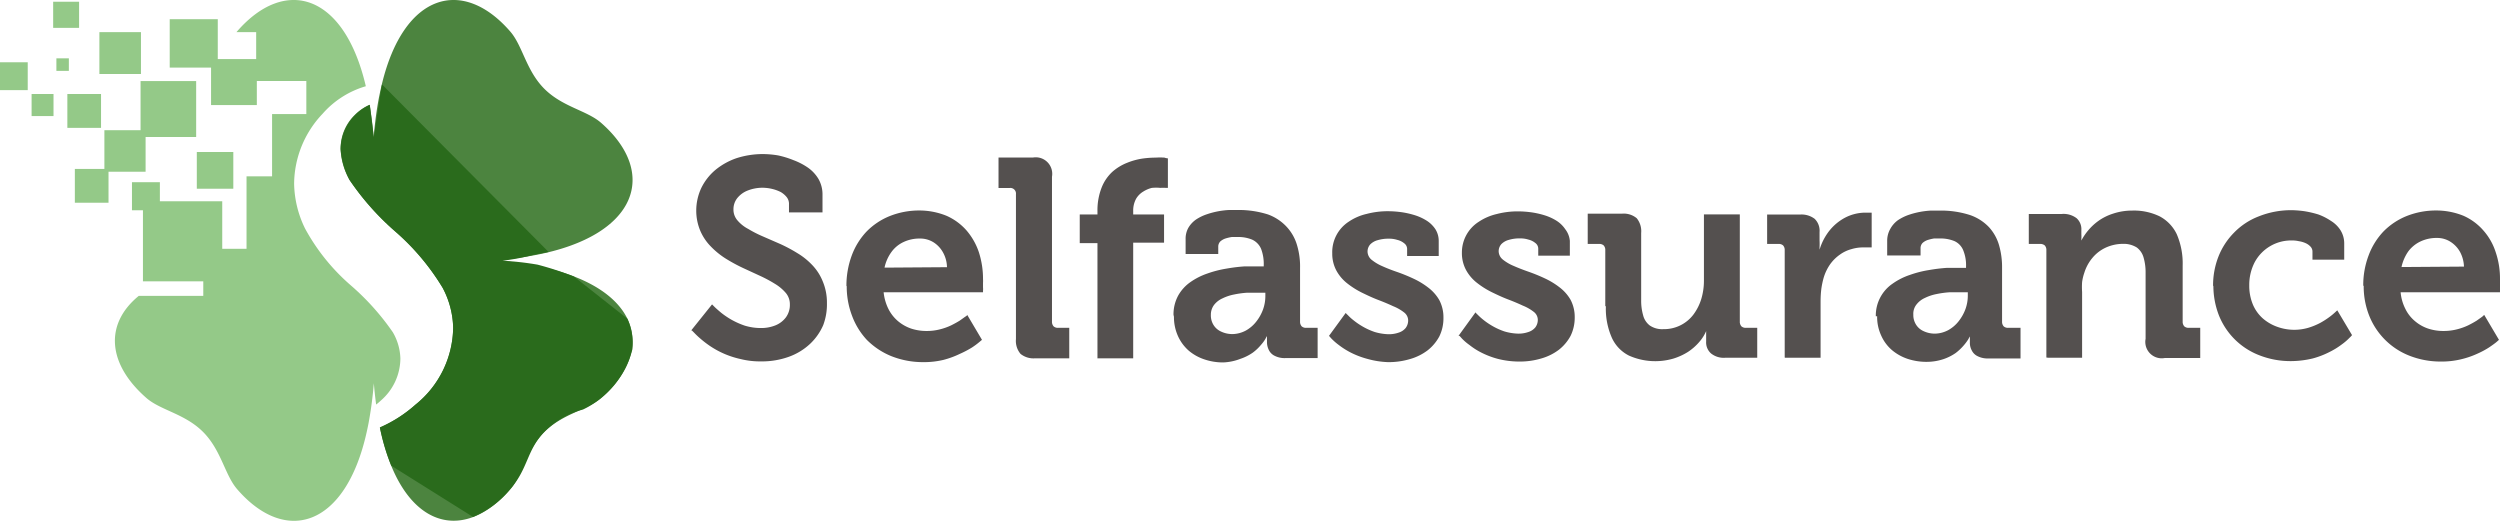
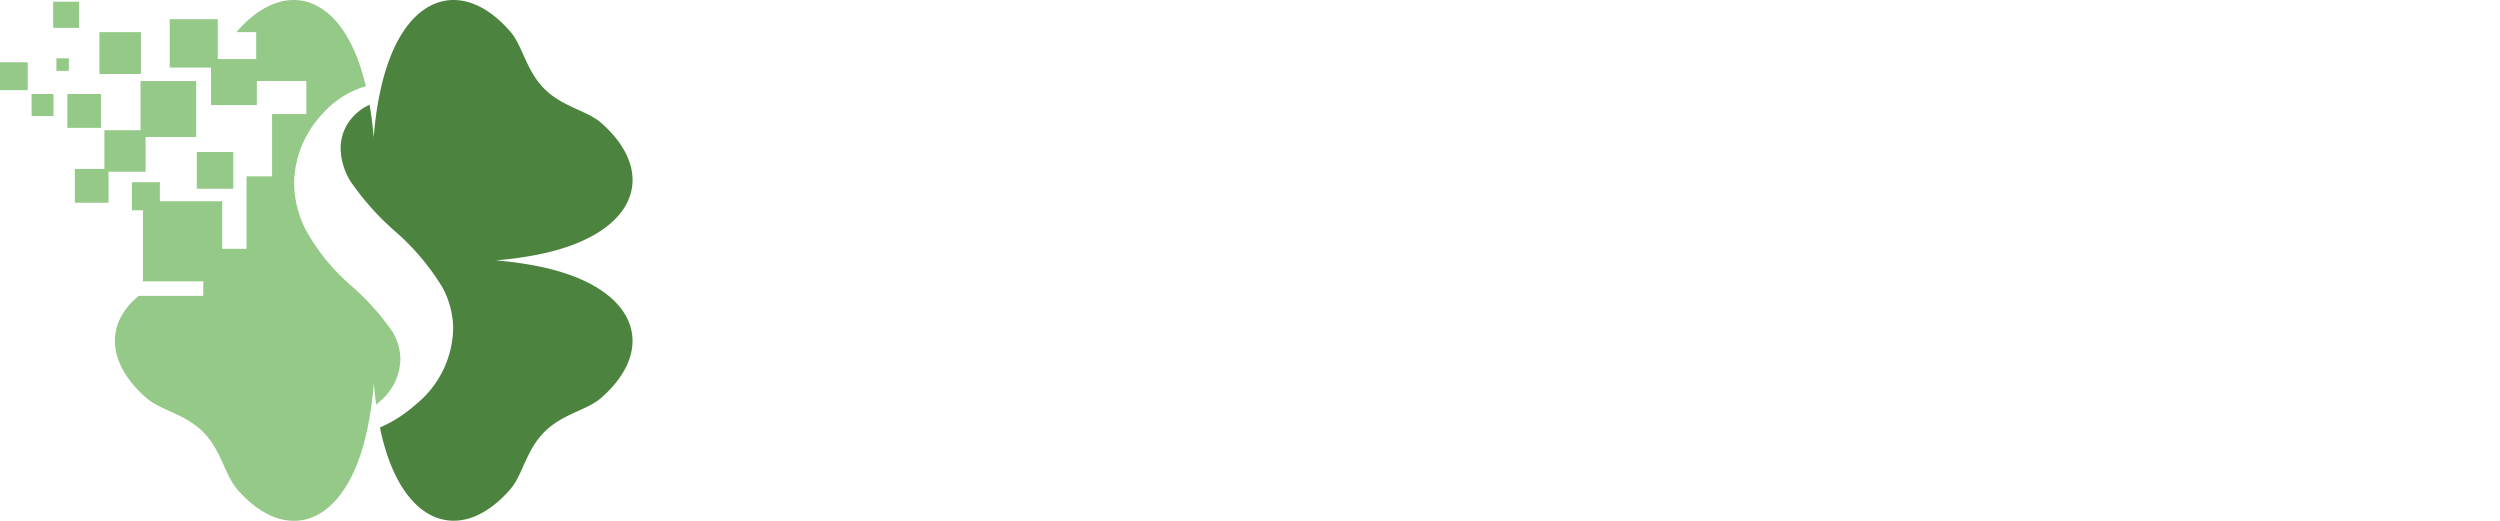
<svg xmlns="http://www.w3.org/2000/svg" width="169.3" height="35.27" viewBox="0 0 169.3 35.27">
  <defs>
    <clipPath id="clip-path">
      <rect id="Rectangle_139" data-name="Rectangle 139" width="169.3" height="35.27" transform="translate(0 0)" fill="none" />
    </clipPath>
  </defs>
  <g id="Groupe_345" data-name="Groupe 345" transform="translate(0 0)">
    <g id="Groupe_344" data-name="Groupe 344" clip-path="url(#clip-path)">
-       <path id="Tracé_179" data-name="Tracé 179" d="M46.86,22.384l.14.14a5.591,5.591,0,0,0,.41.39,7.076,7.076,0,0,0,.66.51,6,6,0,0,0,2.08.89,5.436,5.436,0,0,0,1.38.16,5.38,5.38,0,0,0,1.91-.32,4.154,4.154,0,0,0,1.42-.87,3.847,3.847,0,0,0,.89-1.27,4.005,4.005,0,0,0,.25-1.49,3.692,3.692,0,0,0-.28-1.46,3.463,3.463,0,0,0-.72-1.12,4.708,4.708,0,0,0-1-.8,10.159,10.159,0,0,0-1.16-.62l-1.17-.51a8.106,8.106,0,0,1-1-.51,2.429,2.429,0,0,1-.73-.58,1.108,1.108,0,0,1-.27-.75,1.209,1.209,0,0,1,.26-.76,1.684,1.684,0,0,1,.7-.51,2.741,2.741,0,0,1,1-.19,2.879,2.879,0,0,1,.66.08,2.665,2.665,0,0,1,.58.21,1.5,1.5,0,0,1,.4.34.731.731,0,0,1,.16.43v.61H55.7v-1.26a2.1,2.1,0,0,0-.27-1,2.529,2.529,0,0,0-.7-.76,4.442,4.442,0,0,0-1-.52,6.218,6.218,0,0,0-1.04-.32,6.442,6.442,0,0,0-1-.09,5.823,5.823,0,0,0-1.82.28,4.6,4.6,0,0,0-1.43.8,3.733,3.733,0,0,0-.95,1.22,3.63,3.63,0,0,0-.34,1.52,3.509,3.509,0,0,0,.28,1.39,3.438,3.438,0,0,0,.72,1.06,5.375,5.375,0,0,0,1,.81,11.193,11.193,0,0,0,1.18.64l1.17.54a9.09,9.09,0,0,1,1,.54,2.987,2.987,0,0,1,.72.61,1.188,1.188,0,0,1,.27.77,1.423,1.423,0,0,1-.27.88,1.668,1.668,0,0,1-.71.54,2.572,2.572,0,0,1-1,.18,3.728,3.728,0,0,1-1.07-.16,5.284,5.284,0,0,1-.9-.4,5.491,5.491,0,0,1-.71-.48c-.19-.16-.34-.29-.45-.4l-.16-.16-1.41,1.76Zm10.48-3a5.555,5.555,0,0,0,.36,2,4.905,4.905,0,0,0,1,1.63,5,5,0,0,0,1.65,1.1,5.793,5.793,0,0,0,2.18.41,5.68,5.68,0,0,0,1.35-.15,5.964,5.964,0,0,0,1.12-.41,6.8,6.8,0,0,0,.82-.43,5,5,0,0,0,.5-.37l.18-.15-1-1.69s0,.05-.13.12l-.38.27c-.16.1-.36.21-.58.32a4.02,4.02,0,0,1-.76.27,3.531,3.531,0,0,1-.88.11,3.341,3.341,0,0,1-1.06-.16,2.8,2.8,0,0,1-.89-.5,2.643,2.643,0,0,1-.65-.82,3.3,3.3,0,0,1-.33-1.14h6.73v-.1a1.373,1.373,0,0,0,0-.24v-.29a2.433,2.433,0,0,0,0-.27,5.884,5.884,0,0,0-.28-1.81,4.414,4.414,0,0,0-.83-1.47,3.9,3.9,0,0,0-1.36-1,4.887,4.887,0,0,0-1.85-.36,5.369,5.369,0,0,0-2,.38,4.605,4.605,0,0,0-1.57,1.05,4.76,4.76,0,0,0-1,1.62,5.884,5.884,0,0,0-.36,2.06Zm2.56-1.26a2.759,2.759,0,0,1,.47-1.06,2.107,2.107,0,0,1,.81-.67,2.519,2.519,0,0,1,1.12-.24,1.707,1.707,0,0,1,.91.25,1.879,1.879,0,0,1,.65.69,2.126,2.126,0,0,1,.27,1Zm8.9,4.84a1.36,1.36,0,0,0,.31,1,1.4,1.4,0,0,0,1,.3h2.3V22.2h-.75a.427.427,0,0,1-.31-.1.461.461,0,0,1-.11-.32v-9.81a1.12,1.12,0,0,0-.9-1.3,1.139,1.139,0,0,0-.395,0H67.62v2.06h.76a.38.38,0,0,1,.42.335.4.4,0,0,1,0,.085v9.81Zm5.51,1.3h2.43v-7.83h2.09v-1.91H76.74v-.23a1.673,1.673,0,0,1,.2-.84,1.4,1.4,0,0,1,.48-.48,1.99,1.99,0,0,1,.58-.25,3.061,3.061,0,0,1,.59,0,1.968,1.968,0,0,1,.36,0h.14v-2a.823.823,0,0,1-.23-.05,4.62,4.62,0,0,0-.6,0,6.437,6.437,0,0,0-.93.07,4.574,4.574,0,0,0-1,.28,3.4,3.4,0,0,0-1,.61,2.892,2.892,0,0,0-.72,1.05,4.2,4.2,0,0,0-.29,1.61v.23h-1.2v1.94h1.2v7.82Zm5.19-2.81a3.128,3.128,0,0,0,.27,1.3,2.9,2.9,0,0,0,.74,1,3.188,3.188,0,0,0,1.07.59,3.931,3.931,0,0,0,1.25.2A3.58,3.58,0,0,0,84,24.3a3.287,3.287,0,0,0,.84-.42,3.08,3.08,0,0,0,.55-.52,2.6,2.6,0,0,0,.31-.42,1.755,1.755,0,0,1,.1-.18q0,.06,0,.12v.3a1.192,1.192,0,0,0,.13.53.841.841,0,0,0,.4.39,1.482,1.482,0,0,0,.72.15h2.18V22.2h-.77a.427.427,0,0,1-.31-.1.461.461,0,0,1-.11-.32v-3.63a5.013,5.013,0,0,0-.2-1.53,3.086,3.086,0,0,0-.68-1.23,3.234,3.234,0,0,0-1.3-.87,6.553,6.553,0,0,0-2-.3h-.61a5.58,5.58,0,0,0-1.55.3,3.126,3.126,0,0,0-.71.35,1.787,1.787,0,0,0-.51.55,1.5,1.5,0,0,0-.19.78v1H82.5v-.52a.5.5,0,0,1,.14-.33.994.994,0,0,1,.35-.2,3.014,3.014,0,0,1,.43-.1h.38a2.446,2.446,0,0,1,1,.18,1.213,1.213,0,0,1,.6.62,2.858,2.858,0,0,1,.18,1.11v.08h-1.3a11.382,11.382,0,0,0-1.22.15,7.355,7.355,0,0,0-1.29.33,4.585,4.585,0,0,0-1.15.58,2.772,2.772,0,0,0-.83.91,2.671,2.671,0,0,0-.32,1.31Zm2.5-.13a1.109,1.109,0,0,1,.22-.68,1.492,1.492,0,0,1,.57-.44,3.112,3.112,0,0,1,.78-.26,6.386,6.386,0,0,1,.87-.12h1.25v.23a2.691,2.691,0,0,1-.16.91,3,3,0,0,1-.46.82,2.347,2.347,0,0,1-.7.6,2,2,0,0,1-.9.24,1.8,1.8,0,0,1-.82-.19,1.151,1.151,0,0,1-.49-.46,1.224,1.224,0,0,1-.16-.65m8,1.42.16.18a4.011,4.011,0,0,0,.49.43,5.3,5.3,0,0,0,.82.52,5.7,5.7,0,0,0,1.13.43,5.872,5.872,0,0,0,1.4.22,5.044,5.044,0,0,0,1.49-.21,3.594,3.594,0,0,0,1.19-.59,3.019,3.019,0,0,0,.79-.94,2.789,2.789,0,0,0,.28-1.26,2.5,2.5,0,0,0-.28-1.2,2.835,2.835,0,0,0-.74-.84,5.215,5.215,0,0,0-1-.61,11.534,11.534,0,0,0-1.1-.45q-.559-.19-1-.39a3.081,3.081,0,0,1-.73-.43.739.739,0,0,1-.29-.56.723.723,0,0,1,.18-.49,1.105,1.105,0,0,1,.51-.29,2.505,2.505,0,0,1,.76-.1,1.8,1.8,0,0,1,.56.08,1.155,1.155,0,0,1,.47.23.479.479,0,0,1,.2.38v.48h2.14v-1a1.486,1.486,0,0,0-.23-.82,2,2,0,0,0-.6-.58,3.439,3.439,0,0,0-.82-.37,5.771,5.771,0,0,0-.91-.2,6.865,6.865,0,0,0-.86-.06,5.584,5.584,0,0,0-1.45.18,3.576,3.576,0,0,0-1.21.52,2.46,2.46,0,0,0-1.13,2.15,2.409,2.409,0,0,0,.28,1.17,2.8,2.8,0,0,0,.74.87,5.648,5.648,0,0,0,1,.63c.37.18.73.35,1.1.49s.7.28,1,.42a3.008,3.008,0,0,1,.74.42.689.689,0,0,1,.28.52.846.846,0,0,1-.17.54,1,1,0,0,1-.47.31,2,2,0,0,1-.68.11,3.6,3.6,0,0,1-.94-.15,4.49,4.49,0,0,1-.8-.36,4.721,4.721,0,0,1-.62-.42,3.174,3.174,0,0,1-.4-.36,1.77,1.77,0,0,1-.15-.15Zm8.84,0,.16.18a3.47,3.47,0,0,0,.5.43,4.75,4.75,0,0,0,.81.52,5.7,5.7,0,0,0,1.13.43,5.859,5.859,0,0,0,1.45.18,5.044,5.044,0,0,0,1.49-.21,3.6,3.6,0,0,0,1.19-.59,3.019,3.019,0,0,0,.79-.94,2.8,2.8,0,0,0,.28-1.24,2.5,2.5,0,0,0-.28-1.2,2.835,2.835,0,0,0-.74-.84,5.215,5.215,0,0,0-1-.61,11.534,11.534,0,0,0-1.1-.45c-.37-.13-.71-.26-1-.39a2.993,2.993,0,0,1-.74-.43.739.739,0,0,1-.29-.56.723.723,0,0,1,.18-.49,1.105,1.105,0,0,1,.51-.29,2.506,2.506,0,0,1,.76-.1,1.8,1.8,0,0,1,.56.08,1.155,1.155,0,0,1,.47.23.479.479,0,0,1,.2.38v.48h2.14v-1a1.492,1.492,0,0,0-.31-.79,2,2,0,0,0-.6-.58,3.439,3.439,0,0,0-.82-.37,5.772,5.772,0,0,0-.91-.2,6.865,6.865,0,0,0-.86-.06,5.632,5.632,0,0,0-1.45.18,3.675,3.675,0,0,0-1.21.52,2.461,2.461,0,0,0-1.15,2.1,2.409,2.409,0,0,0,.28,1.17,2.8,2.8,0,0,0,.74.87,5.647,5.647,0,0,0,1,.63c.37.18.73.35,1.1.49s.7.28,1,.42a3.008,3.008,0,0,1,.74.42.689.689,0,0,1,.28.52.846.846,0,0,1-.17.54,1,1,0,0,1-.47.31,1.994,1.994,0,0,1-.68.11,3.6,3.6,0,0,1-.94-.15,4.49,4.49,0,0,1-.8-.36,4.721,4.721,0,0,1-.62-.42,4.013,4.013,0,0,1-.4-.36.947.947,0,0,1-.14-.15l-1.15,1.59Zm9.91-2a4.831,4.831,0,0,0,.41,2.14,2.507,2.507,0,0,0,1.16,1.2,4.38,4.38,0,0,0,3,.2,4.14,4.14,0,0,0,1-.46,3.609,3.609,0,0,0,.74-.65,2.8,2.8,0,0,0,.48-.75,1.091,1.091,0,0,1,0,.14v.57a1,1,0,0,0,.33.8,1.377,1.377,0,0,0,1,.29H119V22.2h-.76a.427.427,0,0,1-.31-.1.461.461,0,0,1-.11-.32v-7.26h-2.43V19a4.3,4.3,0,0,1-.18,1.25,3.451,3.451,0,0,1-.53,1.05,2.492,2.492,0,0,1-2.03.99,1.49,1.49,0,0,1-.93-.25,1.257,1.257,0,0,1-.45-.7,3.553,3.553,0,0,1-.13-1v-4.56a1.389,1.389,0,0,0-.3-1,1.369,1.369,0,0,0-1-.31h-2.32v2.05h.77a.427.427,0,0,1,.31.1.442.442,0,0,1,.11.32v3.79Zm12.13,3.48h2.41v-3.83a7.2,7.2,0,0,1,.05-.83,5.608,5.608,0,0,1,.16-.76,3.173,3.173,0,0,1,.46-.94,2.777,2.777,0,0,1,.65-.63,2.382,2.382,0,0,1,.76-.36,2.746,2.746,0,0,1,.79-.12h.59V14.4h-.44a3,3,0,0,0-1.36.34,3.4,3.4,0,0,0-1.07.89,3.879,3.879,0,0,0-.66,1.28v-.17a4.224,4.224,0,0,0,0-.45v-.57a1.13,1.13,0,0,0-.33-.9,1.47,1.47,0,0,0-1-.29h-2.22v1.99h.77a.427.427,0,0,1,.31.1.442.442,0,0,1,.11.32v7.27Zm6.24-2.81a3,3,0,0,0,.27,1.3,2.779,2.779,0,0,0,.74,1,3.251,3.251,0,0,0,1.06.59,4.055,4.055,0,0,0,1.26.2,3.591,3.591,0,0,0,1.15-.18,3.287,3.287,0,0,0,.84-.42,3.472,3.472,0,0,0,.55-.52,3.346,3.346,0,0,0,.31-.42,1.757,1.757,0,0,1,.1-.18q0,.06,0,.12v.3a1.075,1.075,0,0,0,.13.53.841.841,0,0,0,.4.39,1.483,1.483,0,0,0,.72.15h2.18V22.2H136a.427.427,0,0,1-.31-.1.461.461,0,0,1-.11-.32v-3.63a5.347,5.347,0,0,0-.2-1.53,3.086,3.086,0,0,0-.68-1.23,3.213,3.213,0,0,0-1.3-.83,6.433,6.433,0,0,0-2-.3h-.62a5.58,5.58,0,0,0-1.55.3,3.273,3.273,0,0,0-.7.35,1.788,1.788,0,0,0-.53.61,1.611,1.611,0,0,0-.2.78v1h2.26v-.52a.5.5,0,0,1,.14-.33.994.994,0,0,1,.35-.2,3.2,3.2,0,0,1,.42-.1h.39a2.447,2.447,0,0,1,1,.18,1.158,1.158,0,0,1,.59.62,2.667,2.667,0,0,1,.19,1.11v.08h-1.3a11.382,11.382,0,0,0-1.22.15,7.182,7.182,0,0,0-1.29.33,4.44,4.44,0,0,0-1.15.58,2.61,2.61,0,0,0-1.15,2.22Zm2.45-.12a1,1,0,0,1,.22-.68,1.492,1.492,0,0,1,.57-.44,3.112,3.112,0,0,1,.78-.26,6.386,6.386,0,0,1,.87-.12h1.25v.23a2.691,2.691,0,0,1-.16.91,3,3,0,0,1-.46.82,2.347,2.347,0,0,1-.7.6,2,2,0,0,1-.9.24,1.8,1.8,0,0,1-.82-.19,1.145,1.145,0,0,1-.49-.46,1.215,1.215,0,0,1-.16-.62Zm9.11,2.93H141v-4.45a4.994,4.994,0,0,1,0-.67,3.229,3.229,0,0,1,.15-.63,2.892,2.892,0,0,1,.54-1,2.575,2.575,0,0,1,.9-.7,2.8,2.8,0,0,1,1.18-.26,1.668,1.668,0,0,1,.94.25,1.286,1.286,0,0,1,.46.7,3.6,3.6,0,0,1,.13,1v4.48a1.11,1.11,0,0,0,1.3,1.3H149V22.2h-.77a.427.427,0,0,1-.31-.1.461.461,0,0,1-.11-.32v-3.8a4.994,4.994,0,0,0-.4-2.12,2.669,2.669,0,0,0-1.16-1.21,4,4,0,0,0-1.85-.39,4.078,4.078,0,0,0-1.31.21,3.538,3.538,0,0,0-1,.5,3.743,3.743,0,0,0-.7.66,3.791,3.791,0,0,0-.44.66v-.13a2.34,2.34,0,0,0,0-.29v-.29a1,1,0,0,0-.32-.8,1.453,1.453,0,0,0-1-.29h-2.24v2.03h.76a.463.463,0,0,1,.32.1.442.442,0,0,1,.11.32v7.27Zm11.21-4.88a5.515,5.515,0,0,0,.37,2,4.791,4.791,0,0,0,2.73,2.71,5.764,5.764,0,0,0,2.18.4,6.438,6.438,0,0,0,1.45-.18,5.755,5.755,0,0,0,1.14-.44,5.153,5.153,0,0,0,.84-.52,3.687,3.687,0,0,0,.51-.44,1.377,1.377,0,0,0,.17-.18l-1-1.68-.14.13a4.352,4.352,0,0,1-.4.33,5.393,5.393,0,0,1-.61.39,4.432,4.432,0,0,1-.8.33,3.383,3.383,0,0,1-2.08-.05,3.053,3.053,0,0,1-1-.57,2.631,2.631,0,0,1-.68-.94,3.288,3.288,0,0,1-.25-1.31,3.333,3.333,0,0,1,.37-1.57,2.8,2.8,0,0,1,2.52-1.47,2.008,2.008,0,0,1,.47.05,1.682,1.682,0,0,1,.45.13.993.993,0,0,1,.34.24.488.488,0,0,1,.13.35v.53h2.15v-1.12a1.672,1.672,0,0,0-.25-.87,2.005,2.005,0,0,0-.64-.63,3.99,3.99,0,0,0-.86-.44,6.748,6.748,0,0,0-.94-.22,6.925,6.925,0,0,0-.85-.07,5.9,5.9,0,0,0-2.25.42,4.656,4.656,0,0,0-1.68,1.11,4.809,4.809,0,0,0-1.05,1.62,5.338,5.338,0,0,0-.36,2Zm10.18,0a5.341,5.341,0,0,0,.36,2,4.811,4.811,0,0,0,2.7,2.73,5.751,5.751,0,0,0,2.18.41,5.6,5.6,0,0,0,1.34-.15,5.81,5.81,0,0,0,1.09-.37,5.922,5.922,0,0,0,.81-.43c.22-.15.39-.27.51-.37l.17-.15-1-1.69-.13.12-.38.27c-.16.1-.36.21-.58.32a4.02,4.02,0,0,1-.76.27,3.658,3.658,0,0,1-.89.11,3.284,3.284,0,0,1-1.05-.16,2.681,2.681,0,0,1-.89-.5,2.516,2.516,0,0,1-.65-.82,3.113,3.113,0,0,1-.33-1.14h6.73a.835.835,0,0,1,0-.1v-.8a5.568,5.568,0,0,0-.29-1.81,4.1,4.1,0,0,0-.83-1.47,3.849,3.849,0,0,0-1.35-1,4.9,4.9,0,0,0-1.86-.36,5.369,5.369,0,0,0-2,.38,4.605,4.605,0,0,0-1.57,1.05,4.76,4.76,0,0,0-1,1.62,5.657,5.657,0,0,0-.36,2.06Zm2.56-1.26a2.926,2.926,0,0,1,.46-1.06,2.215,2.215,0,0,1,.82-.67,2.507,2.507,0,0,1,1.11-.24,1.661,1.661,0,0,1,.91.25,1.907,1.907,0,0,1,.66.69,2.244,2.244,0,0,1,.27,1Z" fill="#54504f" />
      <path id="Tracé_180" data-name="Tracé 180" d="M23.664,12.173a18.083,18.083,0,0,0,3.1,3.5,16.013,16.013,0,0,1,3.216,3.821,6.05,6.05,0,0,1,.71,2.7,6.791,6.791,0,0,1-2.553,5.212A9.039,9.039,0,0,1,25.73,28.95c1.37,6.7,5.5,8.027,8.838,4.171.831-.967,1.054-2.619,2.291-3.863s2.887-1.47,3.846-2.308c3.894-3.4,2.474-7.637-4.452-8.956a25.125,25.125,0,0,0-2.677-.361,25.122,25.122,0,0,0,2.677-.36c6.926-1.311,8.348-5.545,4.452-8.956-.959-.838-2.614-1.072-3.846-2.308s-1.462-2.9-2.3-3.869c-3.231-3.731-7.216-2.609-8.7,3.568-.072.293-.136.6-.2.913l-.054.293c-.136.781-.235,1.565-.3,2.4-.062-.771-.154-1.492-.275-2.219A3.239,3.239,0,0,0,24.01,7.8a3.133,3.133,0,0,0-.942,2.288,4.419,4.419,0,0,0,.593,2.07Z" fill="#4c843f" />
      <path id="Tracé_181" data-name="Tracé 181" d="M13.766,19.054v.98H9.4c-2.328,1.9-2.135,4.6.512,6.916.96.838,2.617,1.069,3.847,2.308s1.462,2.9,2.3,3.869c3.28,3.793,7.332,2.574,8.767-3.841.047-.209.092-.421.134-.64.061-.333.116-.664.165-1,.08-.55.144-1.109.191-1.694.04.5.094.975.156,1.445.113-.089.225-.184.331-.283a3.795,3.795,0,0,0,1.311-2.839,3.73,3.73,0,0,0-.509-1.771,16.823,16.823,0,0,0-2.862-3.191,13.792,13.792,0,0,1-3.083-3.834,7.153,7.153,0,0,1-.742-3.042A6.951,6.951,0,0,1,21.85,7.7,6.189,6.189,0,0,1,24.774,5.84C23.31-.449,19.3-1.623,16.039,2.145l-.027.033h1.336V4h-2.6V1.3H11.493V4.576h2.8V7.113h3.1V5.484h3.352V7.723h-2.32v4.216H16.695V16.85H15.05V13.628H10.827V12.337H8.937v1.9H9.68v4.816ZM4.663,4.8H3.819V3.952h.844Zm.693-2.911H3.6V.118H5.356Zm7.928,7.388H9.86v2.351H7.349v2.1H5.069V11.439h2V8.815H9.519V5.491h3.765ZM9.546,5.011H6.731V2.178H9.546ZM1.878,6.106H0V4.218H1.878V6.106ZM3.624,7.859H2.14V6.366H3.624Zm3.216.8H4.561V6.367H6.842V8.661ZM15.8,12.78H13.328V10.292H15.8Z" fill="#94c988" />
-       <path id="Tracé_182" data-name="Tracé 182" d="M42.481,21.579l-3.619-2.856a22.036,22.036,0,0,0-2.454-.8,19.958,19.958,0,0,0-2.377-.266,15.952,15.952,0,0,0,2.112-.4l1.01-.192L25.87,5.718c-.067.249-.554,3.515-.561,3.6,0-.1-.023-.2-.03-.308L25.044,7.1a3.362,3.362,0,0,0-1.979,3,5.28,5.28,0,0,0,.594,2.069,18.011,18.011,0,0,0,3.1,3.5,16.032,16.032,0,0,1,3.216,3.821,6.009,6.009,0,0,1,.712,2.7,6.79,6.79,0,0,1-2.553,5.212,9.039,9.039,0,0,1-2.411,1.545,14.429,14.429,0,0,0,.776,2.59l5.534,3.47a6.465,6.465,0,0,0,2.528-1.888c1.222-1.416,1.1-2.622,2.3-3.869a5.8,5.8,0,0,1,2.619-1.517,6.185,6.185,0,0,0,3.347-4.087,4.007,4.007,0,0,0-.062-1.2,4.083,4.083,0,0,0-.284-.868" fill="#2a6b1c" />
    </g>
  </g>
</svg>